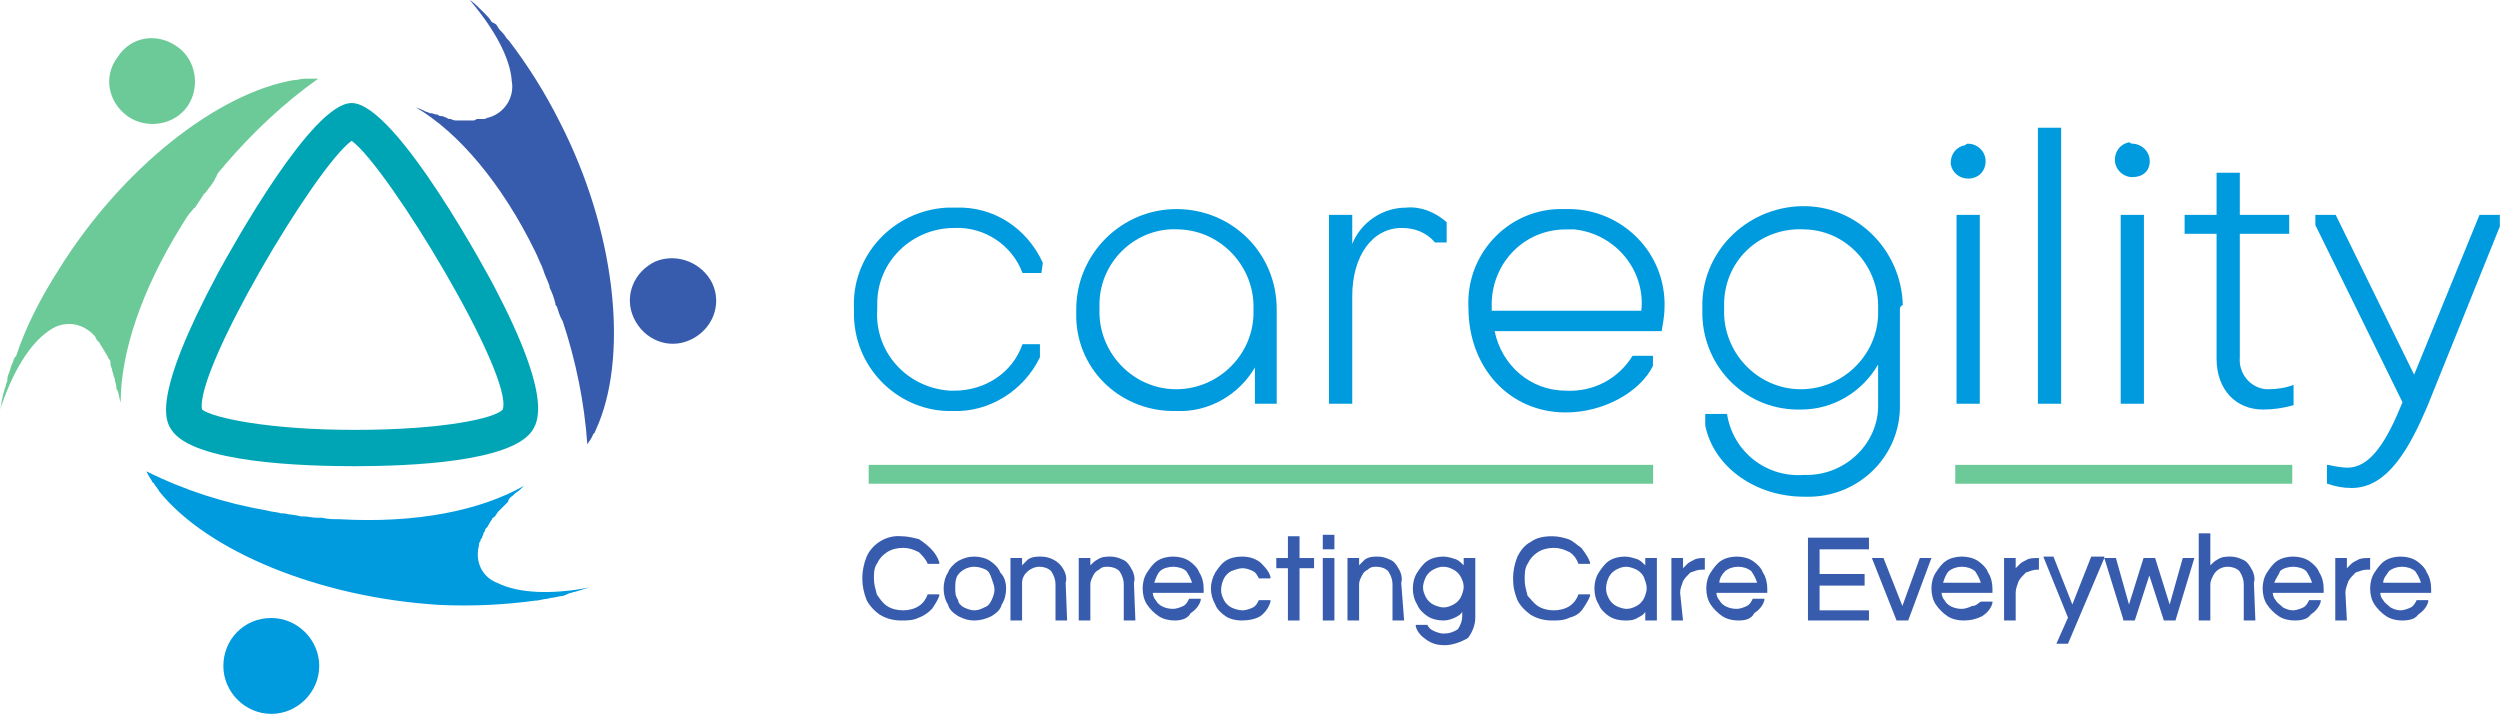
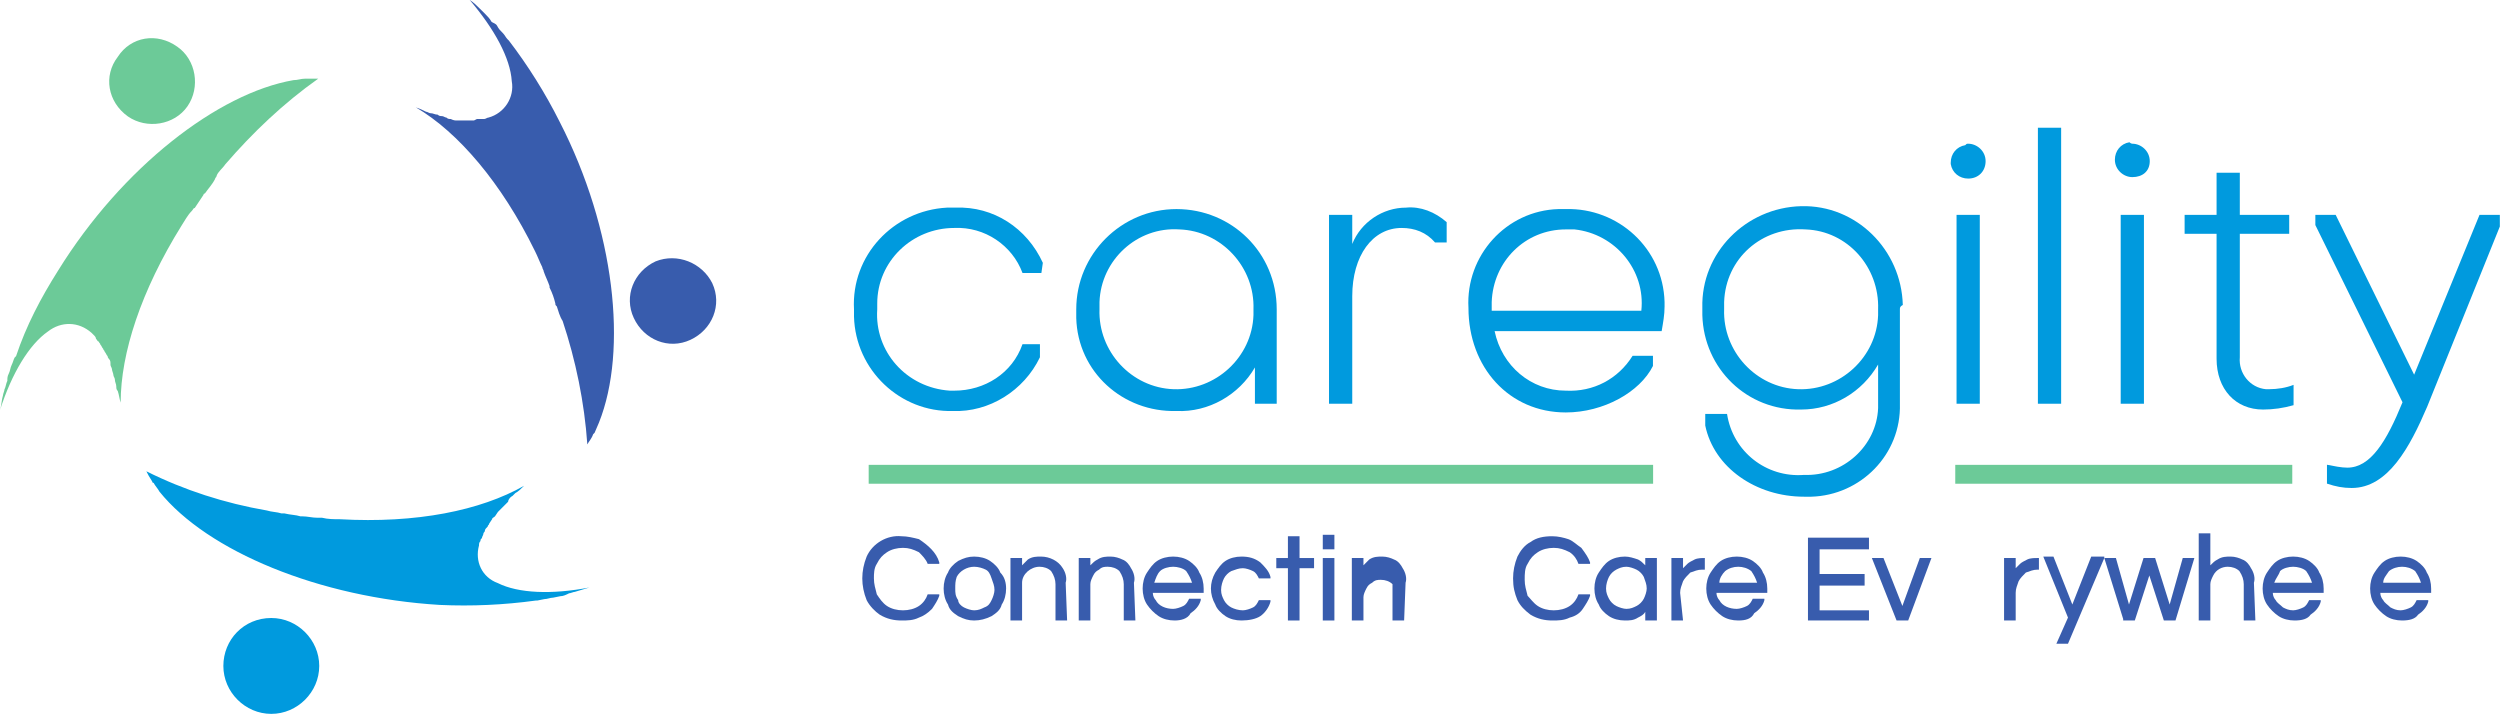
<svg xmlns="http://www.w3.org/2000/svg" xmlns:xlink="http://www.w3.org/1999/xlink" version="1.1" id="レイヤー_1" x="0px" y="0px" width="172.1px" height="49.3px" viewBox="0 0 172.1 49.3" style="enable-background:new 0 0 172.1 49.3;" xml:space="preserve">
  <style type="text/css">
	.st0{clip-path:url(#SVGID_00000119092076088324001690000011627181473433974935_);}
	.st1{fill:#009ADE;}
	.st2{fill:#00A5B5;}
	.st3{fill:#385CAD;}
	.st4{fill:#6CCA98;}
</style>
  <g>
    <defs>
      <rect id="SVGID_1_" width="172.1" height="49.2" />
    </defs>
    <clipPath id="SVGID_00000013187191931920579580000002827399395539132349_">
      <use xlink:href="#SVGID_1_" style="overflow:visible;" />
    </clipPath>
    <g id="logo" style="clip-path:url(#SVGID_00000013187191931920579580000002827399395539132349_);">
      <g id="Group" transform="translate(0.006 -0.007)">
        <g id="Group_2" transform="translate(58.783 8.8)">
          <path id="Vector" class="st1" d="M12.9,10h-1.3C10.9,8.1,9,6.8,6.9,6.9c-2.9,0-5.3,2.3-5.3,5.2c0,0.1,0,0.2,0,0.4      c-0.2,2.9,2,5.4,5,5.6c0.1,0,0.2,0,0.3,0c2.1,0,4-1.2,4.7-3.2h1.2v0.9c-1.1,2.3-3.5,3.8-6,3.7C3.2,19.6,0.1,16.7,0,13      c0-0.2,0-0.4,0-0.5c-0.2-3.7,2.7-6.8,6.4-7c0.2,0,0.4,0,0.6,0c2.6-0.1,4.9,1.4,6,3.8L12.9,10L12.9,10z" />
          <path id="Vector_2" class="st1" d="M29.1,12.5V19h-1.5v-2.5c-1.1,1.9-3.2,3.1-5.4,3c-3.7,0.1-6.8-2.7-6.9-6.4c0-0.2,0-0.4,0-0.6      c0-3.8,3.1-6.9,6.9-6.9S29.1,8.6,29.1,12.5L29.1,12.5z M16.9,12.5c-0.1,2.9,2.2,5.4,5.1,5.5s5.4-2.2,5.5-5.1c0-0.1,0-0.3,0-0.4      c0.1-2.9-2.2-5.4-5.1-5.5C19.5,6.8,17,9.1,16.9,12C16.9,12.2,16.9,12.3,16.9,12.5z" />
          <path id="Vector_3" class="st1" d="M40.8,6.5v1.4H40c-0.6-0.7-1.4-1-2.3-1c-2,0-3.4,1.9-3.4,4.7V19h-1.6V6h1.6v2      c0.6-1.5,2.1-2.5,3.7-2.5C39,5.4,40,5.8,40.8,6.5L40.8,6.5z" />
          <path id="Vector_4" class="st1" d="M55.8,12.3c0,0.6-0.1,1.1-0.2,1.7H44.1c0.5,2.4,2.5,4.1,4.9,4.1c1.9,0.1,3.6-0.8,4.6-2.4H55      v0.7c-0.9,1.8-3.4,3.2-6,3.2c-3.9,0-6.7-3.1-6.7-7.2c-0.2-3.6,2.6-6.7,6.2-6.8c0.2,0,0.3,0,0.5,0c3.6-0.1,6.7,2.7,6.8,6.4      C55.8,12,55.8,12.1,55.8,12.3z M43.9,12.6h10.3c0.3-2.8-1.8-5.3-4.6-5.6c-0.2,0-0.4,0-0.6,0c-2.8,0-5,2.2-5.1,5      c0,0.1,0,0.2,0,0.4L43.9,12.6L43.9,12.6z" />
          <path id="Vector_5" class="st1" d="M72,12.5V19c0.1,3.5-2.7,6.3-6.1,6.4c-0.2,0-0.3,0-0.5,0c-3.3,0-6.2-2-6.8-4.9v-0.8h1.5      c0.4,2.6,2.7,4.4,5.3,4.2c2.7,0.1,5-2,5.1-4.6c0-0.1,0-0.2,0-0.4v-2.6c-1.1,1.9-3.1,3.1-5.3,3.1c-3.7,0.1-6.7-2.8-6.8-6.5      c0-0.2,0-0.3,0-0.5c-0.1-3.8,3-6.9,6.8-7c3.8-0.1,6.9,3,7,6.8C72,12.3,72,12.4,72,12.5L72,12.5z M59.9,12.5      c-0.1,2.9,2.2,5.4,5.1,5.5c2.9,0.1,5.4-2.2,5.5-5.1c0-0.1,0-0.2,0-0.4c0.1-2.9-2.1-5.4-5-5.5C62.5,6.8,60,9,59.9,12      C59.9,12.1,59.9,12.3,59.9,12.5z" />
          <path id="Vector_6" class="st1" d="M76.7,1.1c0.6,0,1.2,0.5,1.2,1.2s-0.5,1.2-1.2,1.2c0,0,0,0,0,0c-0.6,0-1.1-0.4-1.2-1      c0,0,0-0.1,0-0.1c0-0.6,0.4-1.1,1-1.2C76.6,1.1,76.6,1.1,76.7,1.1z M75.9,6h1.6v13h-1.6V6z" />
          <path id="Vector_7" class="st1" d="M81.5,0h1.6v19h-1.6V0z" />
          <path id="Vector_8" class="st1" d="M88,1.1c0.6,0,1.2,0.5,1.2,1.2S88.7,3.4,88,3.4c-0.6,0-1.2-0.5-1.2-1.2c0-0.6,0.4-1.1,1-1.2      C87.9,1.1,88,1.1,88,1.1z M87.2,6h1.6v13h-1.6V6z" />
          <path id="Vector_9" class="st1" d="M91.6,6h2.2V3.1h1.6V6h3.4v1.3h-3.4v8.5c-0.1,1.1,0.7,2.1,1.8,2.2c0.1,0,0.1,0,0.2,0      c0.6,0,1.2-0.1,1.7-0.3v1.4c-0.7,0.2-1.4,0.3-2.1,0.3c-1.9,0-3.2-1.4-3.2-3.5V7.3h-2.2L91.6,6L91.6,6z" />
          <path id="Vector_10" class="st1" d="M102.8,23.4c1.6,0,2.7-1.8,3.8-4.5l-6-12.2V6h1.4l5.4,11l4.5-11h1.4v0.8l-5,12.4      c-1.2,2.8-2.7,5.6-5.2,5.6c-0.6,0-1.1-0.1-1.7-0.3v-1.3C101.9,23.3,102.4,23.4,102.8,23.4z" />
        </g>
        <g id="Group_3">
-           <path id="Vector_11" class="st2" d="M24.4,32.1c-3.3,0-11.1-0.2-12.6-2.5c-0.4-0.6-1.4-2.2,3.2-10.8c1.1-2,6.5-11.7,9.2-11.7      c3.1,0,9.7,12.4,9.8,12.6c4.1,7.8,3,9.4,2.6,10C35.1,31.8,28.3,32.1,24.4,32.1L24.4,32.1z M13.9,28.2c0.8,0.6,4.7,1.4,10.5,1.4      c6.1,0,9.7-0.8,10.2-1.4c0.8-2.3-7.9-16.7-10.4-18.5C21.7,11.5,13.4,25.5,13.9,28.2L13.9,28.2z" />
          <g id="Group_4" transform="translate(28.625)">
            <path id="Vector_12" class="st3" d="M16.5,18c-1.5,0.7-2.2,2.4-1.5,3.9c0.7,1.5,2.4,2.2,3.9,1.5c1.5-0.7,2.2-2.4,1.5-3.9       c0,0,0,0,0,0C19.7,18.1,18,17.4,16.5,18C16.5,18,16.5,18,16.5,18z" />
            <path id="Vector_13" class="st3" d="M9.9,8.4c-1-2-2.2-3.9-3.5-5.6c0,0,0,0,0,0L6.3,2.7C6.2,2.6,6.1,2.4,6,2.3       C5.8,2.1,5.7,2,5.6,1.8S5.3,1.6,5.2,1.5C5.1,1.3,4.9,1.1,4.8,1C4.7,0.9,4.6,0.8,4.5,0.7C4.2,0.4,4,0.2,3.7,0       c1.7,2,2.8,4,2.9,5.6C6.8,6.7,6.1,7.8,5,8.1c-0.1,0-0.2,0.1-0.3,0.1c-0.1,0-0.1,0-0.2,0l-0.3,0L4,8.3H3.4c-0.1,0-0.2,0-0.3,0       c-0.1,0-0.2,0-0.3,0c-0.1,0-0.2,0-0.4-0.1c-0.1,0-0.2,0-0.3-0.1C2,8.1,1.9,8,1.8,8c-0.1,0-0.2,0-0.3-0.1C1.3,7.9,1.2,7.8,1,7.8       c-0.1,0-0.2-0.1-0.3-0.1C0.5,7.6,0.3,7.5,0,7.4c2.9,1.7,5.9,5.2,8.2,9.9c0.2,0.4,0.3,0.7,0.5,1.1c0,0.1,0.1,0.2,0.1,0.3       c0.1,0.3,0.3,0.7,0.4,1c0,0,0,0.1,0,0.1c0.2,0.4,0.3,0.7,0.4,1.1c0,0.1,0,0.1,0.1,0.2c0.1,0.3,0.2,0.7,0.4,1       c0.9,2.7,1.5,5.6,1.7,8.5c0.1-0.2,0.3-0.4,0.4-0.7l0.1-0.1c0.1-0.2,0.2-0.5,0.3-0.7c0,0,0,0,0,0C14.6,24.1,13.7,15.8,9.9,8.4       L9.9,8.4z" />
          </g>
          <g id="Group_5" transform="translate(0 2.623)">
            <path id="Vector_14" class="st4" d="M8.8,5.4c1.3,0.9,3.2,0.6,4.1-0.7c0.9-1.3,0.6-3.2-0.7-4.1C10.8-0.4,9-0.1,8.1,1.3       C7.1,2.6,7.4,4.4,8.8,5.4C8.8,5.4,8.8,5.4,8.8,5.4z" />
            <path id="Vector_15" class="st4" d="M4,16c-1.2,1.9-2.2,3.8-2.9,5.9c0,0,0,0,0,0L1,22c-0.1,0.2-0.1,0.3-0.2,0.5       c-0.1,0.2-0.1,0.4-0.2,0.6c-0.1,0.2-0.1,0.3-0.1,0.5c-0.1,0.2-0.1,0.4-0.2,0.6c0,0.1-0.1,0.3-0.1,0.4c-0.1,0.3-0.1,0.7-0.2,1       c0.8-2.5,2-4.5,3.3-5.4c0.9-0.7,2.1-0.7,3,0.1c0.1,0.1,0.1,0.1,0.2,0.2c0,0,0.1,0.1,0.1,0.2c0.1,0.1,0.1,0.2,0.2,0.2       c0,0.1,0.1,0.1,0.1,0.2C7,21.2,7,21.3,7.1,21.4c0,0.1,0.1,0.1,0.1,0.2c0.1,0.1,0.1,0.2,0.2,0.3c0,0.1,0.1,0.2,0.1,0.2       c0.1,0.1,0.1,0.2,0.1,0.4c0,0.1,0.1,0.2,0.1,0.3c0,0.1,0.1,0.3,0.1,0.4c0,0.1,0.1,0.2,0.1,0.3c0,0.2,0.1,0.3,0.1,0.5       c0,0.1,0,0.2,0.1,0.3c0.1,0.3,0.1,0.5,0.2,0.8c0-3.4,1.4-7.7,4.2-12.2c0.2-0.3,0.4-0.7,0.7-1c0.1-0.1,0.1-0.2,0.2-0.2       c0.2-0.3,0.4-0.6,0.6-0.9c0,0,0-0.1,0.1-0.1c0.2-0.3,0.5-0.6,0.7-1c0-0.1,0.1-0.1,0.1-0.2C15,9.2,15.3,9,15.5,8.7       c1.9-2.2,4-4.2,6.4-5.9c-0.3,0-0.5,0-0.8,0c0,0-0.1,0-0.1,0c-0.3,0-0.5,0.1-0.8,0.1h0C15,3.8,8.4,8.9,4,16L4,16z" />
          </g>
          <g id="Group_6" transform="translate(10.07 32.45)">
            <path id="Vector_16" class="st1" d="M8.6,10.1c1.8,0,3.3,1.5,3.3,3.3s-1.5,3.3-3.3,3.3s-3.3-1.5-3.3-3.3       C5.3,11.6,6.7,10.1,8.6,10.1L8.6,10.1z" />
            <path id="Vector_17" class="st1" d="M20.2,9.2c2.2,0.1,4.4,0,6.6-0.3h0c0,0,0.1,0,0.1,0l0.5-0.1c0.2,0,0.4-0.1,0.6-0.1l0.5-0.1       c0.2,0,0.4-0.1,0.6-0.2c0.1,0,0.3-0.1,0.4-0.1c0.3-0.1,0.7-0.2,1-0.3c-2.6,0.5-4.9,0.4-6.3-0.3c-1.1-0.4-1.6-1.5-1.3-2.6       c0-0.1,0-0.2,0.1-0.3c0-0.1,0-0.1,0.1-0.2c0-0.1,0.1-0.2,0.1-0.3c0-0.1,0.1-0.1,0.1-0.2c0-0.1,0.1-0.2,0.2-0.3       c0-0.1,0.1-0.1,0.1-0.2l0.2-0.3c0-0.1,0.1-0.1,0.2-0.2l0.2-0.3l0.2-0.2c0.1-0.1,0.2-0.2,0.3-0.3c0.1-0.1,0.1-0.1,0.2-0.2       C24.9,2,25,1.8,25.2,1.7c0.1-0.1,0.1-0.1,0.2-0.2C25.6,1.4,25.8,1.2,26,1C23,2.7,18.6,3.6,13.3,3.3c-0.4,0-0.8,0-1.2-0.1       c-0.1,0-0.2,0-0.3,0c-0.4,0-0.7-0.1-1.1-0.1c0,0-0.1,0-0.1,0C10.3,3,9.9,3,9.5,2.9c-0.1,0-0.1,0-0.2,0c-0.3-0.1-0.7-0.1-1-0.2       C5.4,2.2,2.6,1.3,0,0c0.1,0.2,0.2,0.4,0.4,0.7c0,0,0,0.1,0.1,0.1C0.6,1,0.8,1.2,0.9,1.4c0,0,0,0,0,0C4.2,5.5,11.9,8.7,20.2,9.2       L20.2,9.2z" />
          </g>
        </g>
      </g>
      <g id="Group_7" transform="translate(59.36 36.715)">
        <path id="Vector_18" class="st3" d="M2.7,6c-0.5,0-1-0.1-1.5-0.4C0.9,5.4,0.5,5,0.3,4.6C0.1,4.1,0,3.6,0,3.1c0-0.5,0.1-1,0.3-1.5     c0.4-0.9,1.4-1.5,2.4-1.4c0.4,0,0.8,0.1,1.2,0.2C4.5,0.8,5.1,1.3,5.3,2l0,0.1H4.5l0,0C4.4,1.8,4.1,1.5,3.9,1.3     C3.5,1.1,3.2,1,2.8,1C2.4,1,2,1.1,1.7,1.3C1.4,1.5,1.2,1.7,1,2.1C0.8,2.4,0.8,2.8,0.8,3.1c0,0.4,0.1,0.7,0.2,1.1     C1.2,4.5,1.4,4.8,1.7,5C2,5.2,2.4,5.3,2.8,5.3c0.4,0,0.8-0.1,1.1-0.3c0.3-0.2,0.5-0.5,0.6-0.8l0,0h0.8l0,0.1     C5.2,4.6,5,4.9,4.8,5.2C4.5,5.5,4.2,5.7,3.9,5.8C3.5,6,3.1,6,2.7,6L2.7,6z" />
        <path id="Vector_19" class="st3" d="M7.7,6C7.3,6,7,5.9,6.6,5.7C6.3,5.5,6,5.3,5.9,4.9C5.7,4.6,5.6,4.2,5.6,3.8     c0-0.4,0.1-0.8,0.3-1.1C6,2.4,6.3,2.1,6.6,1.9C7,1.7,7.3,1.6,7.7,1.6c0.4,0,0.8,0.1,1.1,0.3c0.3,0.2,0.6,0.5,0.7,0.8     C9.8,3,9.9,3.4,9.9,3.8c0,0.4-0.1,0.8-0.3,1.1C9.5,5.3,9.2,5.5,8.9,5.7C8.5,5.9,8.1,6,7.7,6z M7.7,2.3c-0.5,0-1,0.3-1.2,0.7     C6.4,3.3,6.4,3.5,6.4,3.8c0,0.3,0,0.5,0.2,0.8C6.6,4.8,6.8,5,7,5.1c0.2,0.1,0.5,0.2,0.7,0.2c0.3,0,0.5-0.1,0.7-0.2     C8.7,5,8.8,4.8,8.9,4.6c0.1-0.2,0.2-0.5,0.2-0.7c0-0.3-0.1-0.5-0.2-0.8C8.8,2.8,8.7,2.6,8.5,2.5C8.3,2.4,8,2.3,7.7,2.3z" />
        <path id="Vector_20" class="st3" d="M14.1,6h-0.8V3.5c0-0.3-0.1-0.6-0.3-0.9c-0.2-0.2-0.5-0.3-0.8-0.3c-0.6,0-1.2,0.5-1.2,1.1     c0,0,0,0,0,0.1V6h-0.8V1.7h0.8v0.5c0.1-0.1,0.3-0.3,0.4-0.4c0.3-0.2,0.6-0.2,0.9-0.2c0.6,0,1.2,0.3,1.5,0.8     c0.2,0.3,0.3,0.7,0.2,1L14.1,6L14.1,6z" />
        <path id="Vector_21" class="st3" d="M18.8,6H18V3.5c0-0.3-0.1-0.6-0.3-0.9c-0.2-0.2-0.5-0.3-0.8-0.3c-0.2,0-0.4,0-0.6,0.2     c-0.2,0.1-0.3,0.2-0.4,0.4c-0.1,0.2-0.2,0.4-0.2,0.6V6h-0.8V1.7h0.8v0.5C15.9,2,16,1.9,16.2,1.8c0.3-0.2,0.6-0.2,0.9-0.2     c0.3,0,0.6,0.1,0.8,0.2c0.3,0.1,0.5,0.4,0.6,0.6c0.2,0.3,0.3,0.7,0.2,1L18.8,6L18.8,6z" />
        <path id="Vector_22" class="st3" d="M21.5,6c-0.4,0-0.8-0.1-1.1-0.3c-0.3-0.2-0.6-0.5-0.8-0.8c-0.2-0.3-0.3-0.7-0.3-1.1     c0-0.4,0.1-0.8,0.3-1.1c0.2-0.3,0.4-0.6,0.7-0.8c0.3-0.2,0.7-0.3,1.1-0.3c0.4,0,0.8,0.1,1.1,0.3c0.3,0.2,0.6,0.5,0.7,0.8     c0.2,0.3,0.3,0.7,0.3,1.1v0.3h-3.5c0,0.2,0.1,0.4,0.2,0.5c0.2,0.4,0.7,0.6,1.2,0.6c0.2,0,0.5-0.1,0.7-0.2     c0.2-0.1,0.3-0.3,0.4-0.5l0,0h0.8l0,0.1c-0.1,0.4-0.4,0.7-0.7,0.9C22.4,5.9,21.9,6,21.5,6L21.5,6z M20.1,3.4h2.6     c-0.1-0.3-0.2-0.5-0.4-0.8c-0.2-0.2-0.6-0.3-0.9-0.3c-0.3,0-0.7,0.1-0.9,0.3C20.3,2.8,20.2,3.1,20.1,3.4L20.1,3.4z" />
        <path id="Vector_23" class="st3" d="M26.1,6c-0.4,0-0.8-0.1-1.1-0.3c-0.3-0.2-0.6-0.5-0.7-0.8c-0.4-0.7-0.4-1.5,0-2.2     c0.2-0.3,0.4-0.6,0.7-0.8c0.3-0.2,0.7-0.3,1.1-0.3c0.5,0,0.9,0.1,1.3,0.4c0.3,0.3,0.6,0.6,0.7,1l0,0.1h-0.8l0,0     c-0.1-0.2-0.2-0.4-0.4-0.5c-0.2-0.1-0.5-0.2-0.7-0.2c-0.3,0-0.5,0.1-0.8,0.2c-0.2,0.1-0.4,0.3-0.5,0.5c-0.1,0.2-0.2,0.5-0.2,0.8     c0,0.3,0.1,0.5,0.2,0.7c0.1,0.2,0.3,0.4,0.5,0.5c0.2,0.1,0.5,0.2,0.8,0.2c0.2,0,0.5-0.1,0.7-0.2c0.2-0.1,0.3-0.3,0.4-0.5l0,0h0.8     l0,0.1c-0.1,0.4-0.4,0.8-0.7,1C27.1,5.9,26.6,6,26.1,6L26.1,6z" />
        <path id="Vector_24" class="st3" d="M30.1,6h-0.8V2.4h-0.8V1.7h0.8V0.2h0.8v1.5h1v0.7h-1V6z" />
        <path id="Vector_25" class="st3" d="M32.5,6h-0.8V1.7h0.8V6z M32.5,1.1h-0.8v-1h0.8V1.1z" />
-         <path id="Vector_26" class="st3" d="M37.3,6h-0.8V3.5c0-0.3-0.1-0.6-0.3-0.9c-0.2-0.2-0.5-0.3-0.8-0.3c-0.2,0-0.4,0-0.6,0.2     c-0.2,0.1-0.3,0.2-0.4,0.4c-0.1,0.2-0.2,0.4-0.2,0.6V6h-0.8V1.7h0.8v0.5c0.1-0.1,0.3-0.3,0.4-0.4c0.3-0.2,0.6-0.2,0.9-0.2     c0.3,0,0.6,0.1,0.8,0.2c0.3,0.1,0.5,0.4,0.6,0.6c0.2,0.3,0.3,0.7,0.2,1L37.3,6L37.3,6z" />
-         <path id="Vector_27" class="st3" d="M40.1,7.7c-0.5,0-0.9-0.1-1.3-0.4c-0.3-0.2-0.6-0.5-0.7-0.9l0-0.1h0.8l0,0     c0.1,0.2,0.2,0.3,0.4,0.4c0.2,0.1,0.5,0.2,0.7,0.2c0.4,0,0.7-0.1,1-0.3c0.2-0.3,0.3-0.6,0.3-0.9V5.4c-0.1,0.2-0.3,0.3-0.5,0.4     C40.6,5.9,40.3,6,40,6c-0.4,0-0.8-0.1-1.1-0.3c-0.3-0.2-0.6-0.5-0.7-0.8c-0.2-0.3-0.3-0.7-0.3-1.1c0-0.4,0.1-0.8,0.3-1.1     c0.2-0.3,0.4-0.6,0.7-0.8c0.3-0.2,0.7-0.3,1.1-0.3c0.3,0,0.6,0.1,0.9,0.2c0.2,0.1,0.3,0.2,0.5,0.4V1.7h0.8v4.1     c0,0.5-0.2,1-0.5,1.4C41.2,7.5,40.6,7.7,40.1,7.7L40.1,7.7z M40,2.3c-0.3,0-0.5,0.1-0.7,0.2c-0.2,0.1-0.4,0.3-0.5,0.5     c-0.1,0.2-0.2,0.5-0.2,0.7c0,0.3,0.1,0.5,0.2,0.7c0.1,0.2,0.3,0.4,0.5,0.5c0.2,0.1,0.5,0.2,0.7,0.2c0.3,0,0.5-0.1,0.7-0.2     c0.2-0.1,0.4-0.3,0.5-0.5c0.1-0.2,0.2-0.5,0.2-0.7c0-0.3-0.1-0.5-0.2-0.7c-0.1-0.2-0.3-0.4-0.5-0.5C40.5,2.4,40.3,2.3,40,2.3     L40,2.3z" />
+         <path id="Vector_26" class="st3" d="M37.3,6h-0.8V3.5c-0.2-0.2-0.5-0.3-0.8-0.3c-0.2,0-0.4,0-0.6,0.2     c-0.2,0.1-0.3,0.2-0.4,0.4c-0.1,0.2-0.2,0.4-0.2,0.6V6h-0.8V1.7h0.8v0.5c0.1-0.1,0.3-0.3,0.4-0.4c0.3-0.2,0.6-0.2,0.9-0.2     c0.3,0,0.6,0.1,0.8,0.2c0.3,0.1,0.5,0.4,0.6,0.6c0.2,0.3,0.3,0.7,0.2,1L37.3,6L37.3,6z" />
        <path id="Vector_28" class="st3" d="M47.5,6c-0.5,0-1-0.1-1.5-0.4c-0.4-0.3-0.7-0.6-0.9-1c-0.2-0.5-0.3-0.9-0.3-1.5     c0-0.5,0.1-1,0.3-1.5c0.2-0.4,0.5-0.8,0.9-1c0.4-0.3,0.9-0.4,1.5-0.4c0.4,0,0.8,0.1,1.1,0.2c0.3,0.1,0.6,0.4,0.9,0.6     C49.8,1.4,50,1.7,50.1,2l0,0.1h-0.8l0,0c-0.1-0.3-0.3-0.6-0.6-0.8C48.3,1.1,48,1,47.6,1c-0.4,0-0.8,0.1-1.1,0.3     c-0.3,0.2-0.5,0.4-0.7,0.8c-0.2,0.3-0.2,0.7-0.2,1.1c0,0.4,0.1,0.7,0.2,1.1C46,4.5,46.2,4.8,46.5,5c0.3,0.2,0.7,0.3,1.1,0.3     c0.4,0,0.8-0.1,1.1-0.3c0.3-0.2,0.5-0.5,0.6-0.8l0,0h0.8l0,0.1c-0.1,0.3-0.3,0.6-0.5,0.9c-0.2,0.3-0.5,0.5-0.9,0.6     C48.3,6,47.9,6,47.5,6L47.5,6z" />
        <path id="Vector_29" class="st3" d="M52.5,6c-0.4,0-0.8-0.1-1.1-0.3c-0.3-0.2-0.6-0.5-0.7-0.8c-0.2-0.3-0.3-0.7-0.3-1.1     c0-0.4,0.1-0.8,0.3-1.1c0.2-0.3,0.4-0.6,0.7-0.8c0.3-0.2,0.7-0.3,1.1-0.3c0.3,0,0.6,0.1,0.9,0.2c0.2,0.1,0.3,0.2,0.5,0.4V1.7h0.8     V6h-0.8V5.4c-0.1,0.2-0.3,0.3-0.5,0.4C53.1,6,52.8,6,52.5,6z M52.6,2.3c-0.3,0-0.5,0.1-0.7,0.2c-0.2,0.1-0.4,0.3-0.5,0.5     c-0.1,0.2-0.2,0.5-0.2,0.8c0,0.3,0.1,0.5,0.2,0.7c0.1,0.2,0.3,0.4,0.5,0.5c0.2,0.1,0.5,0.2,0.7,0.2c0.3,0,0.5-0.1,0.7-0.2     c0.2-0.1,0.4-0.3,0.5-0.5c0.1-0.2,0.2-0.5,0.2-0.7c0-0.3-0.1-0.5-0.2-0.8c-0.1-0.2-0.3-0.4-0.5-0.5C53.1,2.4,52.8,2.3,52.6,2.3     L52.6,2.3z" />
        <path id="Vector_30" class="st3" d="M56.5,6h-0.8V1.7h0.8v0.7c0.1-0.1,0.2-0.2,0.3-0.3c0.1-0.1,0.3-0.2,0.5-0.3     c0.2-0.1,0.5-0.1,0.7-0.1H58v0.8h-0.2c-0.3,0-0.5,0.1-0.8,0.2c-0.2,0.2-0.4,0.4-0.5,0.6c-0.1,0.3-0.2,0.5-0.2,0.8L56.5,6z" />
        <path id="Vector_31" class="st3" d="M60.3,6c-0.4,0-0.8-0.1-1.1-0.3c-0.3-0.2-0.6-0.5-0.8-0.8c-0.2-0.3-0.3-0.7-0.3-1.1     c0-0.4,0.1-0.8,0.3-1.1c0.2-0.3,0.4-0.6,0.7-0.8c0.3-0.2,0.7-0.3,1.1-0.3c0.4,0,0.8,0.1,1.1,0.3c0.3,0.2,0.6,0.5,0.7,0.8     c0.2,0.3,0.3,0.7,0.3,1.1v0.3h-3.5c0,0.2,0.1,0.4,0.2,0.5c0.2,0.4,0.7,0.6,1.2,0.6c0.2,0,0.5-0.1,0.7-0.2     c0.2-0.1,0.3-0.3,0.4-0.5l0,0h0.8l0,0.1c-0.1,0.4-0.4,0.7-0.7,0.9C61.2,5.9,60.8,6,60.3,6L60.3,6z M59,3.4h2.6     c-0.1-0.3-0.2-0.5-0.4-0.8c-0.5-0.4-1.3-0.4-1.8,0C59.2,2.8,59,3.1,59,3.4L59,3.4z" />
        <path id="Vector_32" class="st3" d="M69.3,6h-4.2V0.3h4.2v0.8h-3.4v1.7h3.1v0.8h-3.1v1.7h3.4C69.3,5.2,69.3,6,69.3,6z" />
        <path id="Vector_33" class="st3" d="M72,6h-0.8l0,0l-1.7-4.3h0.8L71.6,5l1.2-3.3h0.8L72,6L72,6z" />
-         <path id="Vector_34" class="st3" d="M75.8,6c-0.4,0-0.8-0.1-1.1-0.3c-0.3-0.2-0.6-0.5-0.8-0.8c-0.2-0.3-0.3-0.7-0.3-1.1     c0-0.4,0.1-0.8,0.3-1.1c0.2-0.3,0.4-0.6,0.7-0.8c0.3-0.2,0.7-0.3,1.1-0.3c0.4,0,0.8,0.1,1.1,0.3c0.3,0.2,0.6,0.5,0.7,0.8     c0.2,0.3,0.3,0.7,0.3,1.1v0.3h-3.5c0,0.2,0.1,0.4,0.2,0.5c0.2,0.4,0.7,0.6,1.2,0.6c0.2,0,0.5-0.1,0.7-0.2C76.7,5,76.8,4.8,77,4.7     l0,0h0.8l0,0.1c-0.1,0.4-0.4,0.7-0.7,0.9C76.7,5.9,76.3,6,75.8,6L75.8,6z M74.4,3.4h2.6c-0.1-0.3-0.2-0.5-0.4-0.8     c-0.5-0.4-1.3-0.4-1.8,0C74.6,2.8,74.5,3.1,74.4,3.4L74.4,3.4z" />
        <path id="Vector_35" class="st3" d="M79.4,6h-0.8V1.7h0.8v0.7c0.1-0.1,0.2-0.2,0.3-0.3c0.1-0.1,0.3-0.2,0.5-0.3     c0.2-0.1,0.5-0.1,0.7-0.1h0.1v0.8h-0.1c-0.3,0-0.5,0.1-0.8,0.2c-0.2,0.2-0.4,0.4-0.5,0.6c-0.1,0.3-0.2,0.5-0.2,0.8L79.4,6z" />
        <path id="Vector_36" class="st3" d="M83,7.6h-0.8l0.8-1.8l-1.7-4.2H82l1.3,3.3l1.3-3.3h0.9l0,0.1L83,7.6L83,7.6z" />
        <path id="Vector_37" class="st3" d="M90.4,6h-0.8l-1-3.1l-1,3.1h-0.8l0-0.1l-1.3-4.2h0.8l0.9,3.2l1-3.2H89l1,3.2l0.9-3.2h0.8     L90.4,6L90.4,6z" />
        <path id="Vector_38" class="st3" d="M95.9,6h-0.8V3.5c0-0.3-0.1-0.6-0.3-0.9c-0.2-0.2-0.5-0.3-0.8-0.3c-0.4,0-0.8,0.2-1,0.6     c-0.1,0.2-0.2,0.4-0.2,0.6V6h-0.8V0h0.8v2.2C93,2,93.1,1.9,93.3,1.8c0.3-0.2,0.6-0.2,0.9-0.2c0.3,0,0.6,0.1,0.8,0.2     c0.3,0.1,0.5,0.4,0.6,0.6c0.2,0.3,0.3,0.7,0.2,1L95.9,6L95.9,6z" />
        <path id="Vector_39" class="st3" d="M98.6,6c-0.4,0-0.8-0.1-1.1-0.3c-0.3-0.2-0.6-0.5-0.8-0.8c-0.2-0.3-0.3-0.7-0.3-1.1     c0-0.4,0.1-0.8,0.3-1.1c0.2-0.3,0.4-0.6,0.7-0.8c0.3-0.2,0.7-0.3,1.1-0.3c0.4,0,0.8,0.1,1.1,0.3c0.3,0.2,0.6,0.5,0.7,0.8     c0.2,0.3,0.3,0.7,0.3,1.1v0.3h-3.5c0,0.2,0.1,0.4,0.2,0.5c0.1,0.2,0.3,0.3,0.5,0.5c0.2,0.1,0.4,0.2,0.7,0.2     c0.2,0,0.5-0.1,0.7-0.2c0.2-0.1,0.3-0.3,0.4-0.5l0,0h0.8l0,0.1c-0.1,0.4-0.4,0.7-0.7,0.9C99.5,5.9,99.1,6,98.6,6L98.6,6z      M97.2,3.4h2.6c-0.1-0.3-0.2-0.5-0.4-0.8c-0.2-0.2-0.6-0.3-0.9-0.3c-0.3,0-0.7,0.1-0.9,0.3C97.5,2.9,97.3,3.1,97.2,3.4L97.2,3.4z     " />
-         <path id="Vector_40" class="st3" d="M102.2,6h-0.8V1.7h0.8v0.7c0.1-0.1,0.2-0.2,0.3-0.3c0.1-0.1,0.3-0.2,0.5-0.3     c0.2-0.1,0.5-0.1,0.7-0.1h0.1v0.8h-0.2c-0.3,0-0.5,0.1-0.8,0.2c-0.2,0.2-0.4,0.4-0.5,0.6c-0.1,0.3-0.2,0.5-0.2,0.8L102.2,6z" />
        <path id="Vector_41" class="st3" d="M106,6c-0.4,0-0.8-0.1-1.1-0.3c-0.3-0.2-0.6-0.5-0.8-0.8c-0.2-0.3-0.3-0.7-0.3-1.1     c0-0.4,0.1-0.8,0.3-1.1c0.2-0.3,0.4-0.6,0.7-0.8c0.3-0.2,0.7-0.3,1.1-0.3c0.4,0,0.8,0.1,1.1,0.3c0.3,0.2,0.6,0.5,0.7,0.8     c0.2,0.3,0.3,0.7,0.3,1.1v0.3h-3.5c0,0.2,0.1,0.4,0.2,0.5c0.1,0.2,0.3,0.3,0.5,0.5c0.2,0.1,0.4,0.2,0.7,0.2     c0.2,0,0.5-0.1,0.7-0.2c0.2-0.1,0.3-0.3,0.4-0.5l0,0h0.8l0,0.1c-0.1,0.4-0.4,0.7-0.7,0.9C106.9,5.9,106.5,6,106,6L106,6z      M104.7,3.4h2.6c-0.1-0.3-0.2-0.5-0.4-0.8c-0.5-0.4-1.3-0.4-1.8,0C104.9,2.9,104.7,3.1,104.7,3.4L104.7,3.4z" />
      </g>
      <path id="Vector_42" class="st4" d="M157.8,32h-23.2v1.3h23.2V32z" />
      <path id="Vector_43" class="st4" d="M113.8,32h-54v1.3h54L113.8,32z" />
    </g>
  </g>
</svg>